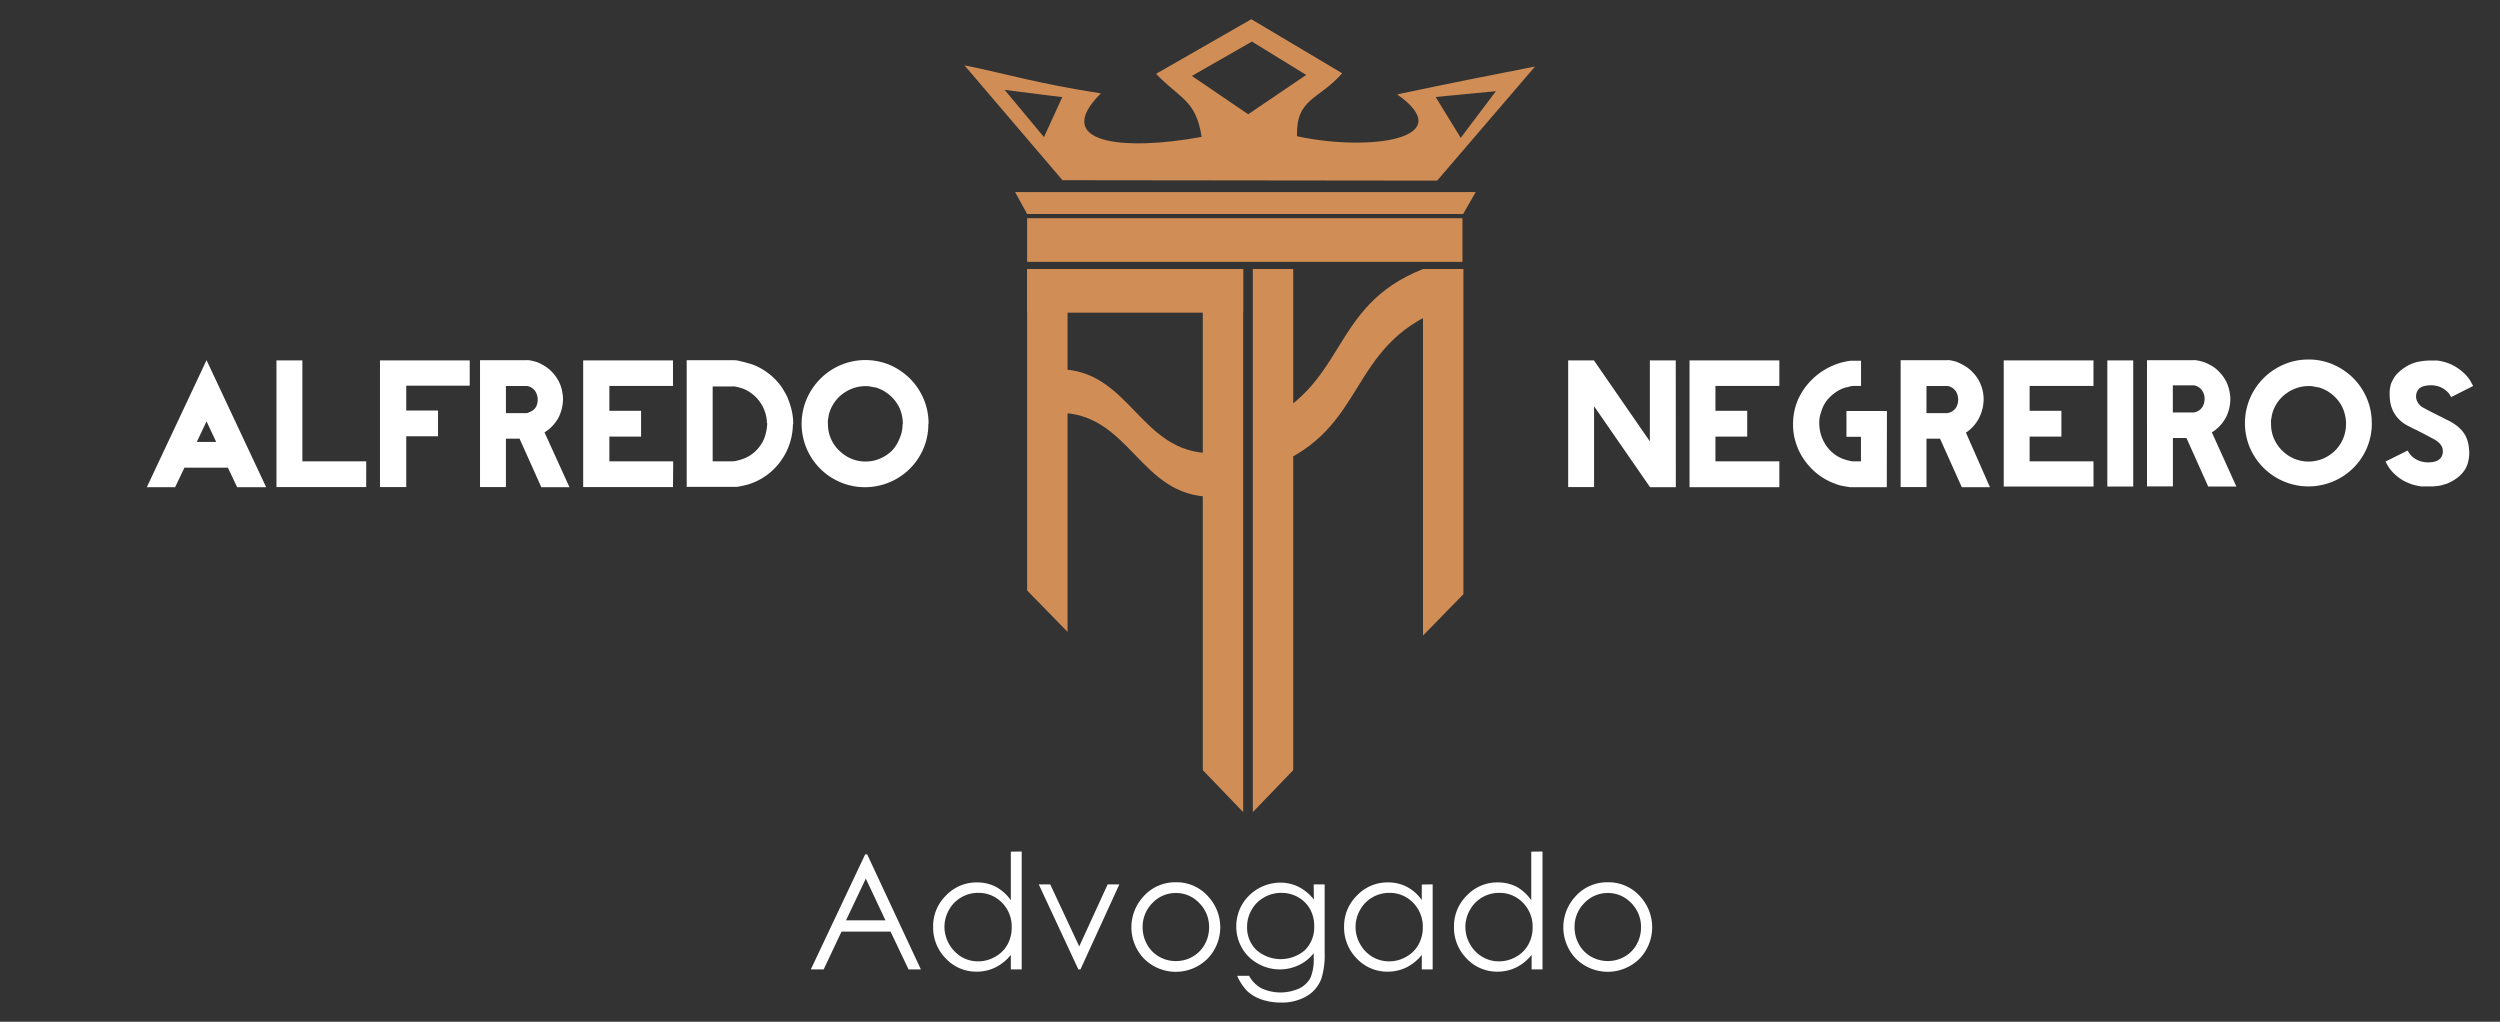
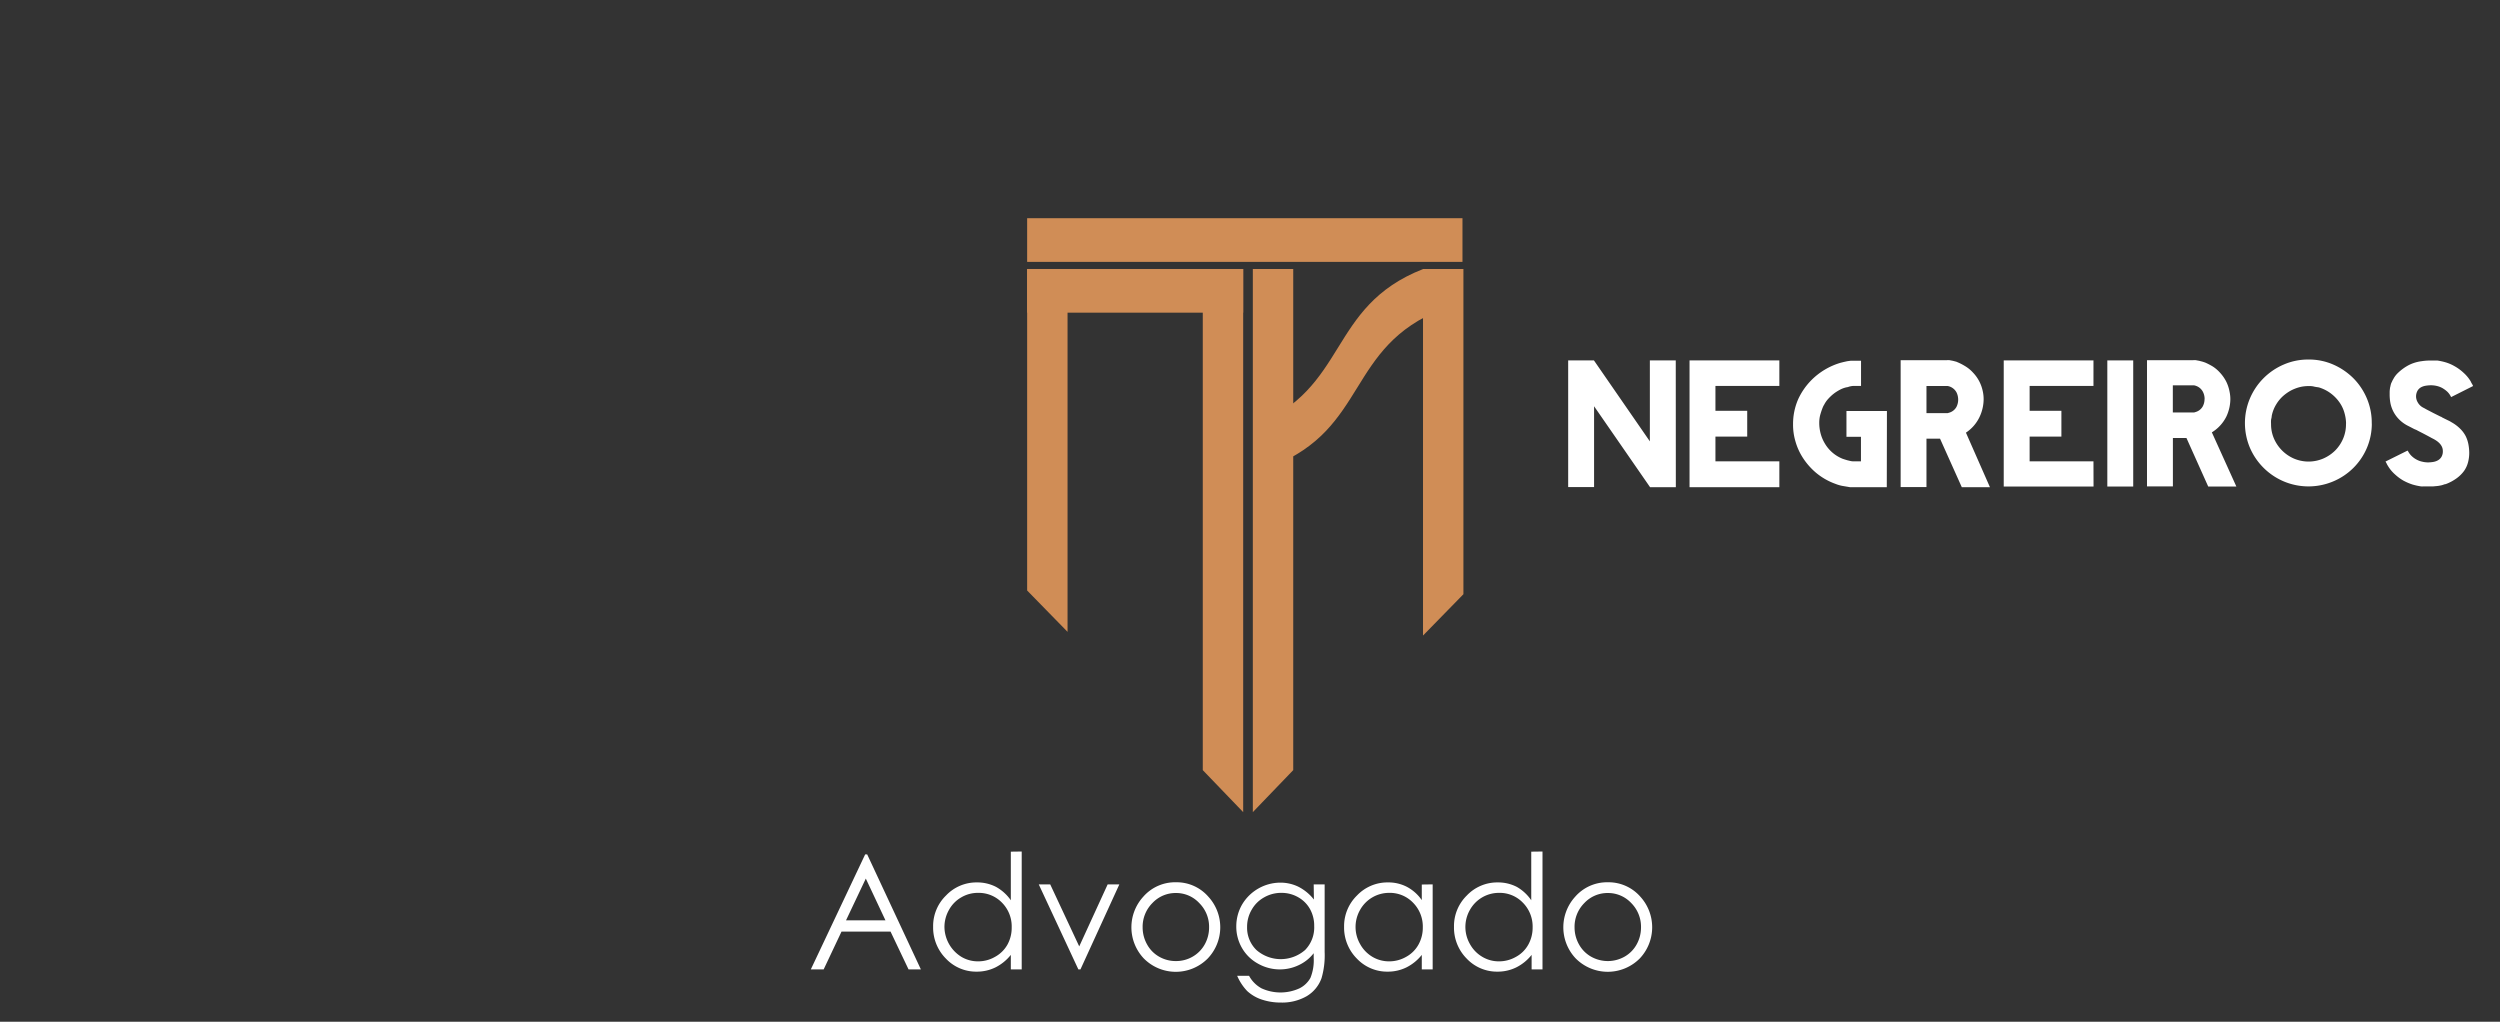
<svg xmlns="http://www.w3.org/2000/svg" id="Camada_1" data-name="Camada 1" viewBox="0 0 344.62 140.84">
  <rect x="0" y="0" width="344.62" height="140.84" fill="#333333" stroke="none" />
  <title>logo</title>
  <path d="M340.88,53.23l-3,1.51a2.49,2.49,0,0,0-.54-.76,3.86,3.86,0,0,0-.71-.51,3.05,3.05,0,0,0-.78-.28,3.4,3.4,0,0,0-.74-.08,4.46,4.46,0,0,0-.72.06,2,2,0,0,0-.66.22,1.28,1.28,0,0,0-.49.49,1.62,1.62,0,0,0-.19.81,1.65,1.65,0,0,0,.24.79,1.79,1.79,0,0,0,.78.73l.19.1.19.11,1,.52,1,.5c.08,0,.17.1.29.15l.3.15.47.23a4.3,4.3,0,0,1,.45.25,5.41,5.41,0,0,1,1.21.92,4,4,0,0,1,.73,1,4.34,4.34,0,0,1,.37,1.14,6.48,6.48,0,0,1,.11,1.15,5.11,5.11,0,0,1-.17,1.31,3.66,3.66,0,0,1-.54,1.17,4.63,4.63,0,0,1-1,1,6.26,6.26,0,0,1-1.55.83c-.14,0-.31.09-.5.14a5.15,5.15,0,0,1-.59.11l-.63.06-.55,0h-.46l-.36,0a1.85,1.85,0,0,1-.29,0,8.45,8.45,0,0,1-1.18-.26,7.34,7.34,0,0,1-1.24-.53,6.28,6.28,0,0,1-1.17-.86,5,5,0,0,1-1-1.21,2.37,2.37,0,0,1-.15-.28l-.16-.29,3-1.49h.07a2.51,2.51,0,0,0,.55.75,3.05,3.05,0,0,0,.71.5,2.83,2.83,0,0,0,.77.27,3.22,3.22,0,0,0,.72.09,4.52,4.52,0,0,0,.74-.06,2,2,0,0,0,.67-.23,1.35,1.35,0,0,0,.48-.47,1.5,1.5,0,0,0,.19-.81c0-.67-.46-1.25-1.4-1.72,0,0-.15-.07-.3-.16l-.52-.28-.61-.32-.55-.28-.26-.14-.31-.13-.46-.24-.49-.25a4.61,4.61,0,0,1-1.2-.91,4.34,4.34,0,0,1-.75-1.07,4.43,4.43,0,0,1-.38-1.13,6.46,6.46,0,0,1-.1-1.15s0-.17,0-.4a4.65,4.65,0,0,1,.07-.62,1.43,1.43,0,0,0,.05-.2,1,1,0,0,1,.07-.25c0-.08.07-.18.13-.31a2.31,2.31,0,0,1,.18-.35,3.24,3.24,0,0,1,.54-.75,6.56,6.56,0,0,1,1.48-1.12,5.14,5.14,0,0,1,.74-.33,5.56,5.56,0,0,1,1.14-.27,7.49,7.49,0,0,1,1.14-.09h.13l.3,0,.37,0H336a8.65,8.65,0,0,1,1.17.26,5.88,5.88,0,0,1,1.24.55,6.28,6.28,0,0,1,1.17.86,5.17,5.17,0,0,1,1,1.2,2.41,2.41,0,0,0,.14.28l.17.29m-17.49,5.2A5.5,5.5,0,0,0,323.2,57a4.64,4.64,0,0,0-.61-1.39,5.43,5.43,0,0,0-1.09-1.22,5.33,5.33,0,0,0-1.61-.91,1.85,1.85,0,0,0-.45-.11,4.12,4.12,0,0,1-.45-.08,2.32,2.32,0,0,0-.5-.07l-.33,0a5.06,5.06,0,0,0-1.13.14,5.78,5.78,0,0,0-1.19.45,5.94,5.94,0,0,0-1.12.78,5,5,0,0,0-.94,1.14,4.73,4.73,0,0,0-.63,1.63c0,.18-.06.35-.09.52a5.17,5.17,0,0,0,0,.57,4.94,4.94,0,0,0,.4,2,5.31,5.31,0,0,0,2.77,2.77,5.14,5.14,0,0,0,4,0,5.36,5.36,0,0,0,1.65-1.1A5.22,5.22,0,0,0,323,60.45,5,5,0,0,0,323.39,58.43Zm3.55,0a8.61,8.61,0,0,1-.68,3.41,8.68,8.68,0,0,1-4.64,4.61,8.77,8.77,0,0,1-6.82,0,8.84,8.84,0,0,1-4.66-4.63,8.75,8.75,0,0,1,0-6.81,8.82,8.82,0,0,1,4.66-4.67,8.45,8.45,0,0,1,3.41-.69,8.35,8.35,0,0,1,3.43.7,9.08,9.08,0,0,1,2.77,1.89,8.79,8.79,0,0,1,1.86,2.8A8.58,8.58,0,0,1,326.94,58.43Zm-23.05-3.36a2.12,2.12,0,0,0-.25-1,1.7,1.7,0,0,0-.91-.78,1.48,1.48,0,0,0-.29-.08l-.23,0h-2.7v3.74h2.7l.23,0,.29-.09a1.64,1.64,0,0,0,.91-.76A2.09,2.09,0,0,0,303.89,55.07Zm4.38,12.09h-3.88l-3-6.69h-1.87v6.67h-3.57V49.65h6.37a1.86,1.86,0,0,1,.36,0l.48.09.46.12.33.11a8.68,8.68,0,0,1,1.05.54,4.8,4.8,0,0,1,1,.85,5.48,5.48,0,0,1,.89,1.28,5.35,5.35,0,0,1,.43,1.3,5.12,5.12,0,0,1,.12,1.09,5.8,5.8,0,0,1-.55,2.39,5.35,5.35,0,0,1-2,2.18Zm-14.22,0h-3.57V49.68h3.57Zm-5.47,0H276.21V49.68h12.37V53.2h-8.8v3.43h4.38v3.55h-4.38v3.41h8.8ZM269.93,55.07a2.24,2.24,0,0,0-.24-1,1.74,1.74,0,0,0-.91-.78,1.6,1.6,0,0,0-.3-.08l-.23,0h-2.69v3.74h2.69l.23,0,.3-.09a1.67,1.67,0,0,0,.91-.76A2.2,2.2,0,0,0,269.93,55.07Zm4.38,12.09h-3.88l-3-6.69h-1.87v6.67H262V49.65h6.37a2,2,0,0,1,.37,0l.47.09.46.12L270,50a8,8,0,0,1,1,.54,4.8,4.8,0,0,1,1,.85,5.19,5.19,0,0,1,.89,1.28,5.4,5.4,0,0,1,.44,1.3,5.1,5.1,0,0,1,.11,1.09,5.8,5.8,0,0,1-.55,2.39A5.33,5.33,0,0,1,271,59.64Zm-14.22,0h-4.85l-.21,0-.29-.05-.83-.14a5.2,5.2,0,0,1-.87-.26,8.84,8.84,0,0,1-2.68-1.52,9.32,9.32,0,0,1-1.83-2.07,8.42,8.42,0,0,1-1.05-2.34,8,8,0,0,1-.31-2.31,8.48,8.48,0,0,1,.72-3.47,9.2,9.2,0,0,1,1.71-2.5,9.39,9.39,0,0,1,4.15-2.5l.44-.11.46-.1.45-.06.33,0h1.11V53.2h-1.09a2.69,2.69,0,0,0-.62.12,1,1,0,0,1-.3.07,3.61,3.61,0,0,0-.89.33,6.08,6.08,0,0,0-.89.57A6.17,6.17,0,0,0,252,55a3.62,3.62,0,0,0-.58.86.32.32,0,0,0-.08.13l-.08.18a10.16,10.16,0,0,0-.37,1.12,4.39,4.39,0,0,0-.11,1.05,5.63,5.63,0,0,0,.18,1.38,5.14,5.14,0,0,0,.56,1.36A5,5,0,0,0,254,63.24l.24.08.39.12.42.1a1.57,1.57,0,0,0,.32.05h1.16V60.21h-2V56.66h5.58Zm-14.81,0H232.9V49.68h12.38V53.2h-8.81v3.43h4.38v3.55h-4.38v3.41h8.81Zm-14.27,0h-3.55L219.74,56V67.14h-3.57V49.68h3.55l7.71,11.16V49.68H231Z" style="fill:#fff" />
  <polygon points="147.16 87.1 147.16 37.08 141.59 37.08 141.59 81.4 147.16 87.1" style="fill:#d08d56;fill-rule:evenodd" />
  <polygon points="165.8 106.16 171.37 111.95 171.37 37.08 165.8 37.08 165.8 106.16" style="fill:#d08d56;fill-rule:evenodd" />
  <polygon points="172.7 111.95 178.27 106.16 178.27 37.08 172.7 37.08 172.7 111.95" style="fill:#d08d56;fill-rule:evenodd" />
  <polygon points="196.16 87.59 196.18 87.59 201.73 81.91 201.73 37.08 196.16 37.08 196.16 87.59" style="fill:#d08d56;fill-rule:evenodd" />
  <rect x="141.59" y="37.08" width="29.78" height="6.02" style="fill:#d08d56" />
-   <path d="M167,68.47v-6c-9.93,0-11.18-11.57-21.11-11.57v6c9.93,0,11.18,11.57,21.11,11.57" style="fill:#d08d56;fill-rule:evenodd" />
  <path d="M196.16,37.09l2.65,5.52c-13.25,5.2-10.19,16.47-23.44,21.66l-2.65-5.52c13.25-5.19,10.19-16.46,23.44-21.66" style="fill:#d08d56;fill-rule:evenodd" />
  <rect x="141.59" y="30.08" width="60.01" height="6.02" style="fill:#d08d56" />
-   <polygon points="201.69 29.5 203.42 26.48 139.93 26.48 141.59 29.5 201.69 29.5" style="fill:#d08d56;fill-rule:evenodd" />
-   <path d="M159.36,10.18c3.31,3.45,5.51,3.6,6.28,8.69-10.83,2-20.81.9-13.89-6-8.82-1.37-12.66-2.61-18.81-3.87l13.52,15.84,51.65.06L211.6,9.17c-5.9,1.15-11.95,2.35-19,3.84,8.69,6.13-3.75,7.94-13.81,5.77-.15-5.25,3-5,6.23-8.68L172.49,2.65Zm4.94.29,8.27-4.74,7.49,4.6-8,5.42ZM143.91,18.9l-5.42-6.51,7.94,1Zm62.3-6.33L201.36,19l-3.46-5.63Z" style="fill:#d08d56;fill-rule:evenodd" />
-   <path d="M124.46,58.43a6,6,0,0,0-.19-1.42,4.67,4.67,0,0,0-.62-1.39,5.2,5.2,0,0,0-1.09-1.22,5.33,5.33,0,0,0-1.61-.91,1.65,1.65,0,0,0-.45-.11,4.12,4.12,0,0,1-.45-.08,2.22,2.22,0,0,0-.49-.07l-.33,0a5.15,5.15,0,0,0-1.14.14,5.7,5.7,0,0,0-1.18.45,6,6,0,0,0-1.13.78,5.26,5.26,0,0,0-.93,1.14,4.76,4.76,0,0,0-.64,1.63c0,.18-.06.35-.08.52a3.48,3.48,0,0,0,0,.57,5,5,0,0,0,1.52,3.62,5.27,5.27,0,0,0,1.65,1.13,5.05,5.05,0,0,0,2,.41,5,5,0,0,0,2-.4,5.4,5.4,0,0,0,1.66-1.1A5.2,5.2,0,0,0,124,60.45a4.84,4.84,0,0,0,.42-2m3.55,0a8.45,8.45,0,0,1-.69,3.41,8.68,8.68,0,0,1-4.64,4.61,8.75,8.75,0,0,1-6.81,0A8.74,8.74,0,0,1,111.2,55a8.94,8.94,0,0,1,1.89-2.79,8.75,8.75,0,0,1,2.78-1.88,8.76,8.76,0,0,1,6.84,0,9.15,9.15,0,0,1,2.76,1.89,8.79,8.79,0,0,1,1.86,2.8A8.59,8.59,0,0,1,128,58.43Zm-22.25-.12a4.94,4.94,0,0,0-.2-1.33,5.31,5.31,0,0,0-.61-1.36,5,5,0,0,0-1.06-1.21,5.11,5.11,0,0,0-1.49-.88l-.27-.08-.39-.11-.42-.09a1.55,1.55,0,0,0-.34,0H98.24V63.59H101a2.26,2.26,0,0,0,.52-.07l.45-.12a5,5,0,0,0,1.77-.86,4.92,4.92,0,0,0,1.16-1.26,4.66,4.66,0,0,0,.64-1.45A6.09,6.09,0,0,0,105.76,58.31Zm3.58.15a8.8,8.8,0,0,1-.37,2.43,8.57,8.57,0,0,1-1.13,2.39,8.65,8.65,0,0,1-4.73,3.5l-.37.09-.53.12-.57.1a3.21,3.21,0,0,1-.42,0H94.66V49.65h6.56a3.33,3.33,0,0,1,.59.08l.76.18.68.19.41.12a8.28,8.28,0,0,1,1.17.53,9.07,9.07,0,0,1,1.23.82,7.64,7.64,0,0,1,1.13,1.08,6.7,6.7,0,0,1,.91,1.29l.21.35.2.4a12,12,0,0,1,.62,1.87A8,8,0,0,1,109.34,58.46ZM92.77,67.14H80.39V49.68H92.77V53.2H84v3.43h4.37v3.55H84v3.41h8.8ZM74.12,55.07a2.12,2.12,0,0,0-.25-1,1.67,1.67,0,0,0-.91-.78,1.48,1.48,0,0,0-.29-.08l-.23,0h-2.7v3.74h2.7l.23,0L73,56.8a1.6,1.6,0,0,0,.91-.76A2.09,2.09,0,0,0,74.12,55.07ZM78.5,67.16H74.62l-3-6.69H69.74v6.67H66.17V49.65h6.37a1.86,1.86,0,0,1,.36,0l.48.09.46.12.33.11a8.68,8.68,0,0,1,1,.54,4.8,4.8,0,0,1,1,.85,5.48,5.48,0,0,1,.89,1.28,5,5,0,0,1,.43,1.3,5.12,5.12,0,0,1,.12,1.09,5.8,5.8,0,0,1-.55,2.39,5.35,5.35,0,0,1-2,2.18Zm-13.75-14H56v3.43h4.38v3.55H56v7H52.38V49.68H64.75ZM50.48,67.14H38.11V49.68h3.57V63.59h8.8ZM29.8,60.92l-1.33-2.84-1.34,2.84Zm6.89,6.24h-4l-1.27-2.69h-6l-1.28,2.69H20.24l8.23-17.51Z" style="fill:#fff" />
  <path d="M221.63,123.1a4.38,4.38,0,0,0-3.23,1.38,4.63,4.63,0,0,0-1.35,3.35,4.79,4.79,0,0,0,.62,2.37,4.35,4.35,0,0,0,1.67,1.68,4.69,4.69,0,0,0,4.59,0,4.35,4.35,0,0,0,1.67-1.68,4.78,4.78,0,0,0,.61-2.37,4.63,4.63,0,0,0-1.35-3.35,4.37,4.37,0,0,0-3.23-1.38m0-1.48a5.82,5.82,0,0,1,4.5,2,6.26,6.26,0,0,1-.09,8.5,6.22,6.22,0,0,1-8.83,0,6.25,6.25,0,0,1-.09-8.49A5.83,5.83,0,0,1,221.64,121.62Zm-15,1.46a4.57,4.57,0,0,0-4,2.34,4.74,4.74,0,0,0,0,4.72,4.59,4.59,0,0,0,1.71,1.76,4.4,4.4,0,0,0,2.29.62,4.66,4.66,0,0,0,2.34-.62,4.23,4.23,0,0,0,1.7-1.68,4.79,4.79,0,0,0,.6-2.39,4.66,4.66,0,0,0-1.34-3.39A4.42,4.42,0,0,0,206.62,123.08Zm6-5.7v16.25h-1.5v-2a6.29,6.29,0,0,1-2.13,1.73,5.81,5.81,0,0,1-2.57.58,5.74,5.74,0,0,1-4.25-1.8,6.06,6.06,0,0,1-1.75-4.39,5.9,5.9,0,0,1,1.77-4.31,5.78,5.78,0,0,1,4.27-1.8,5.64,5.64,0,0,1,2.61.61,6,6,0,0,1,2,1.85v-6.7Zm-21.14,5.7a4.57,4.57,0,0,0-4,2.34,4.74,4.74,0,0,0,0,4.72,4.64,4.64,0,0,0,1.7,1.76,4.46,4.46,0,0,0,2.3.62,4.66,4.66,0,0,0,2.34-.62,4.29,4.29,0,0,0,1.7-1.68,4.79,4.79,0,0,0,.6-2.39,4.66,4.66,0,0,0-1.34-3.39A4.42,4.42,0,0,0,191.52,123.08Zm6-1.17v11.72h-1.5v-2a6.29,6.29,0,0,1-2.13,1.73,5.81,5.81,0,0,1-2.57.58,5.74,5.74,0,0,1-4.25-1.8,6.07,6.07,0,0,1-1.76-4.39,5.91,5.91,0,0,1,1.78-4.31,5.78,5.78,0,0,1,4.27-1.8,5.52,5.52,0,0,1,2.61.61,5.8,5.8,0,0,1,2.05,1.83v-2.15Zm-20.85,1.17a4.7,4.7,0,0,0-2.38.62,4.42,4.42,0,0,0-1.72,1.71,4.61,4.61,0,0,0-.63,2.36,4.27,4.27,0,0,0,1.29,3.19,5.1,5.1,0,0,0,6.7,0,4.44,4.44,0,0,0,1.26-3.29,4.72,4.72,0,0,0-.58-2.36,4.26,4.26,0,0,0-1.65-1.64A4.58,4.58,0,0,0,176.71,123.08Zm4.45-1.17h1.51v9.33a11.19,11.19,0,0,1-.43,3.6,4.73,4.73,0,0,1-2.06,2.49,6.78,6.78,0,0,1-3.52.87,8.24,8.24,0,0,1-2.71-.43,5.54,5.54,0,0,1-1.95-1.15,7.07,7.07,0,0,1-1.39-2.11h1.64a4.27,4.27,0,0,0,1.72,1.73,6.28,6.28,0,0,0,5.23,0,3.52,3.52,0,0,0,1.51-1.44,6.44,6.44,0,0,0,.45-2.8v-.6a5.57,5.57,0,0,1-2.08,1.65,6,6,0,0,1-2.61.58,6.1,6.1,0,0,1-3-.8,5.71,5.71,0,0,1-2.2-2.16,5.87,5.87,0,0,1-.78-3,6,6,0,0,1,.81-3,6.16,6.16,0,0,1,5.25-3,5.66,5.66,0,0,1,2.45.54,6.44,6.44,0,0,1,2.19,1.79Zm-19,1.19a4.37,4.37,0,0,0-3.23,1.38,4.63,4.63,0,0,0-1.35,3.35,4.79,4.79,0,0,0,.62,2.37,4.32,4.32,0,0,0,1.66,1.68,4.56,4.56,0,0,0,2.3.6,4.51,4.51,0,0,0,2.3-.6,4.42,4.42,0,0,0,1.67-1.68,4.78,4.78,0,0,0,.61-2.37,4.6,4.6,0,0,0-1.36-3.35A4.34,4.34,0,0,0,162.13,123.1Zm0-1.48a5.79,5.79,0,0,1,4.49,2,6.23,6.23,0,0,1-.09,8.5,6.2,6.2,0,0,1-8.82,0,6.25,6.25,0,0,1-.09-8.49A5.83,5.83,0,0,1,162.14,121.62Zm-18.9.29h1.58l4,8.55,3.92-8.55h1.61l-5.36,11.72h-.29Zm-8.35,1.17a4.49,4.49,0,0,0-2.33.62,4.44,4.44,0,0,0-1.69,1.72,4.78,4.78,0,0,0-.63,2.37,4.91,4.91,0,0,0,2.34,4.11,4.43,4.43,0,0,0,2.29.62,4.61,4.61,0,0,0,2.34-.62,4.32,4.32,0,0,0,1.71-1.68,4.79,4.79,0,0,0,.59-2.39,4.65,4.65,0,0,0-1.33-3.39A4.44,4.44,0,0,0,134.89,123.08Zm6-5.7v16.25h-1.5v-2a6.38,6.38,0,0,1-2.13,1.73,5.82,5.82,0,0,1-2.58.58,5.72,5.72,0,0,1-4.24-1.8,6.07,6.07,0,0,1-1.76-4.39,5.87,5.87,0,0,1,1.78-4.31,5.77,5.77,0,0,1,4.27-1.8,5.64,5.64,0,0,1,2.61.61,6.05,6.05,0,0,1,2.05,1.85v-6.7Zm-21.49,3.73-2.73,5.76h5.44Zm.19-3.33,7.4,15.85h-1.7l-2.48-5.21H116l-2.46,5.21h-1.77l7.49-15.85Z" style="fill:#fff" />
</svg>